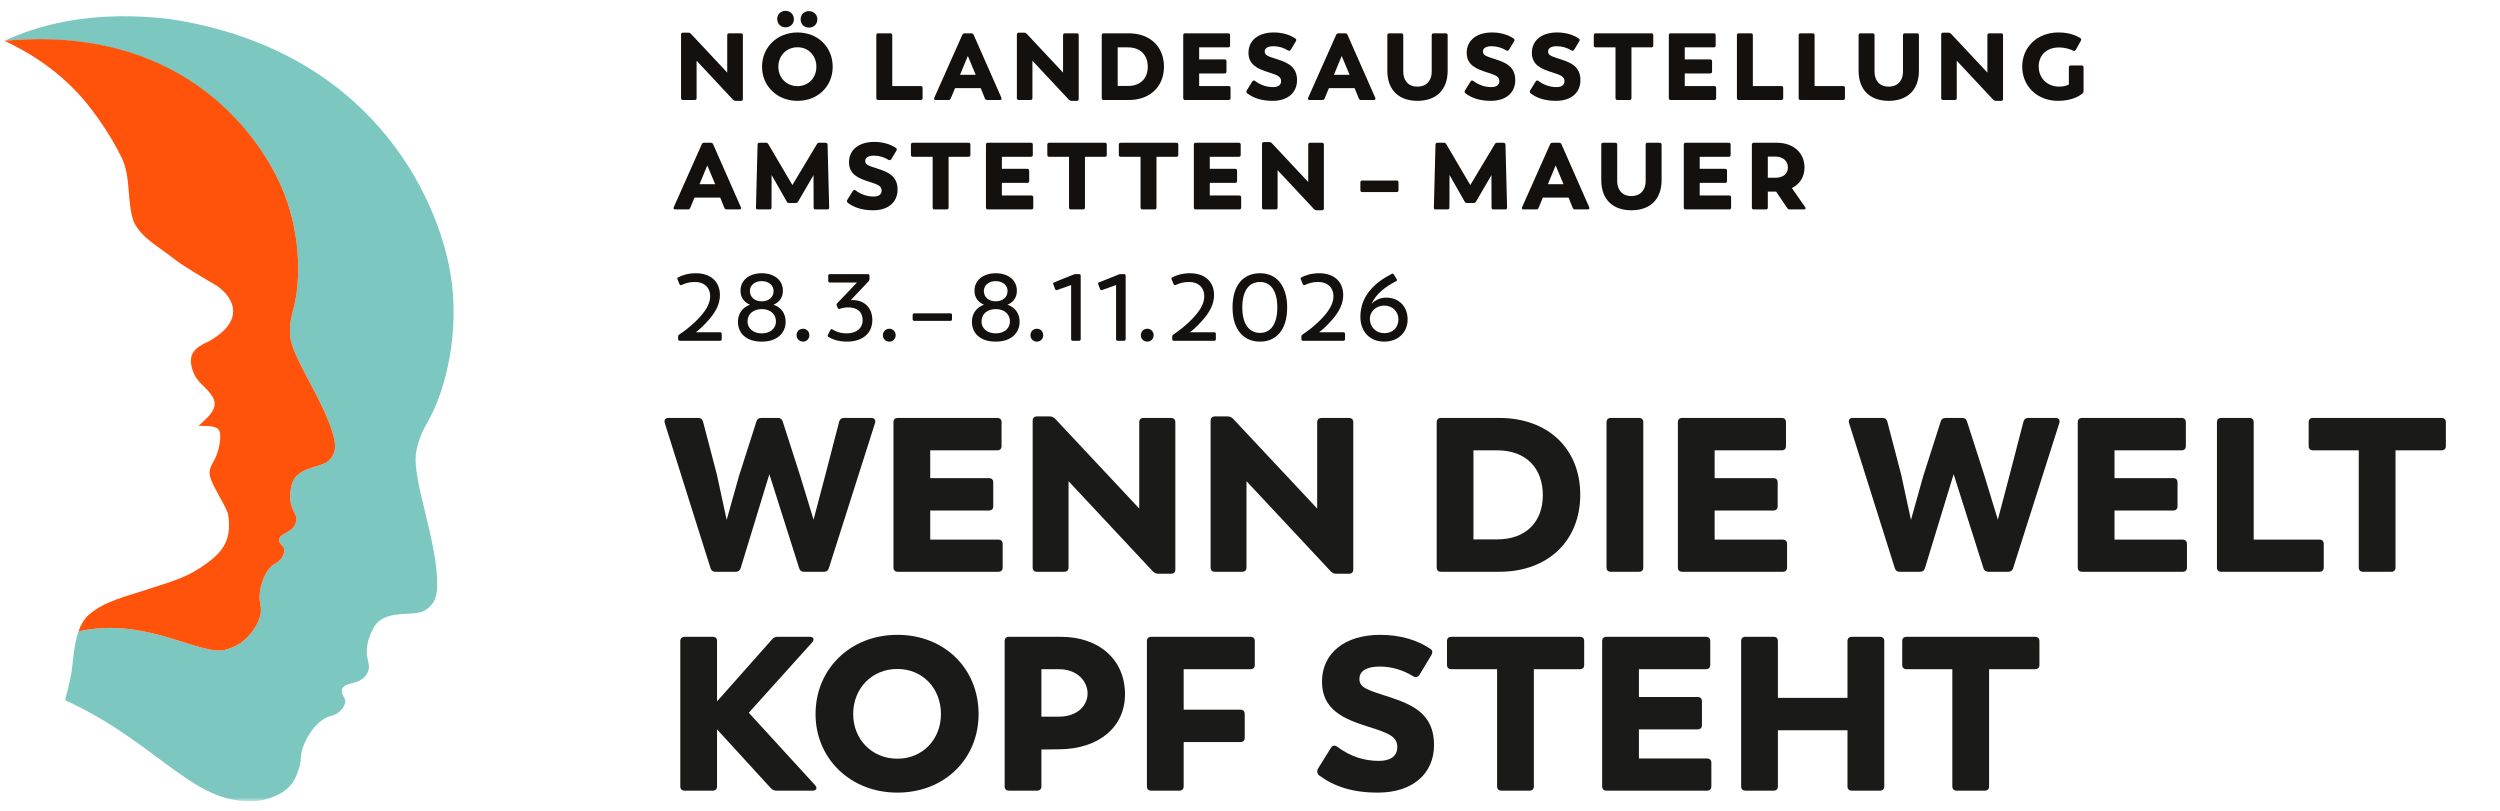
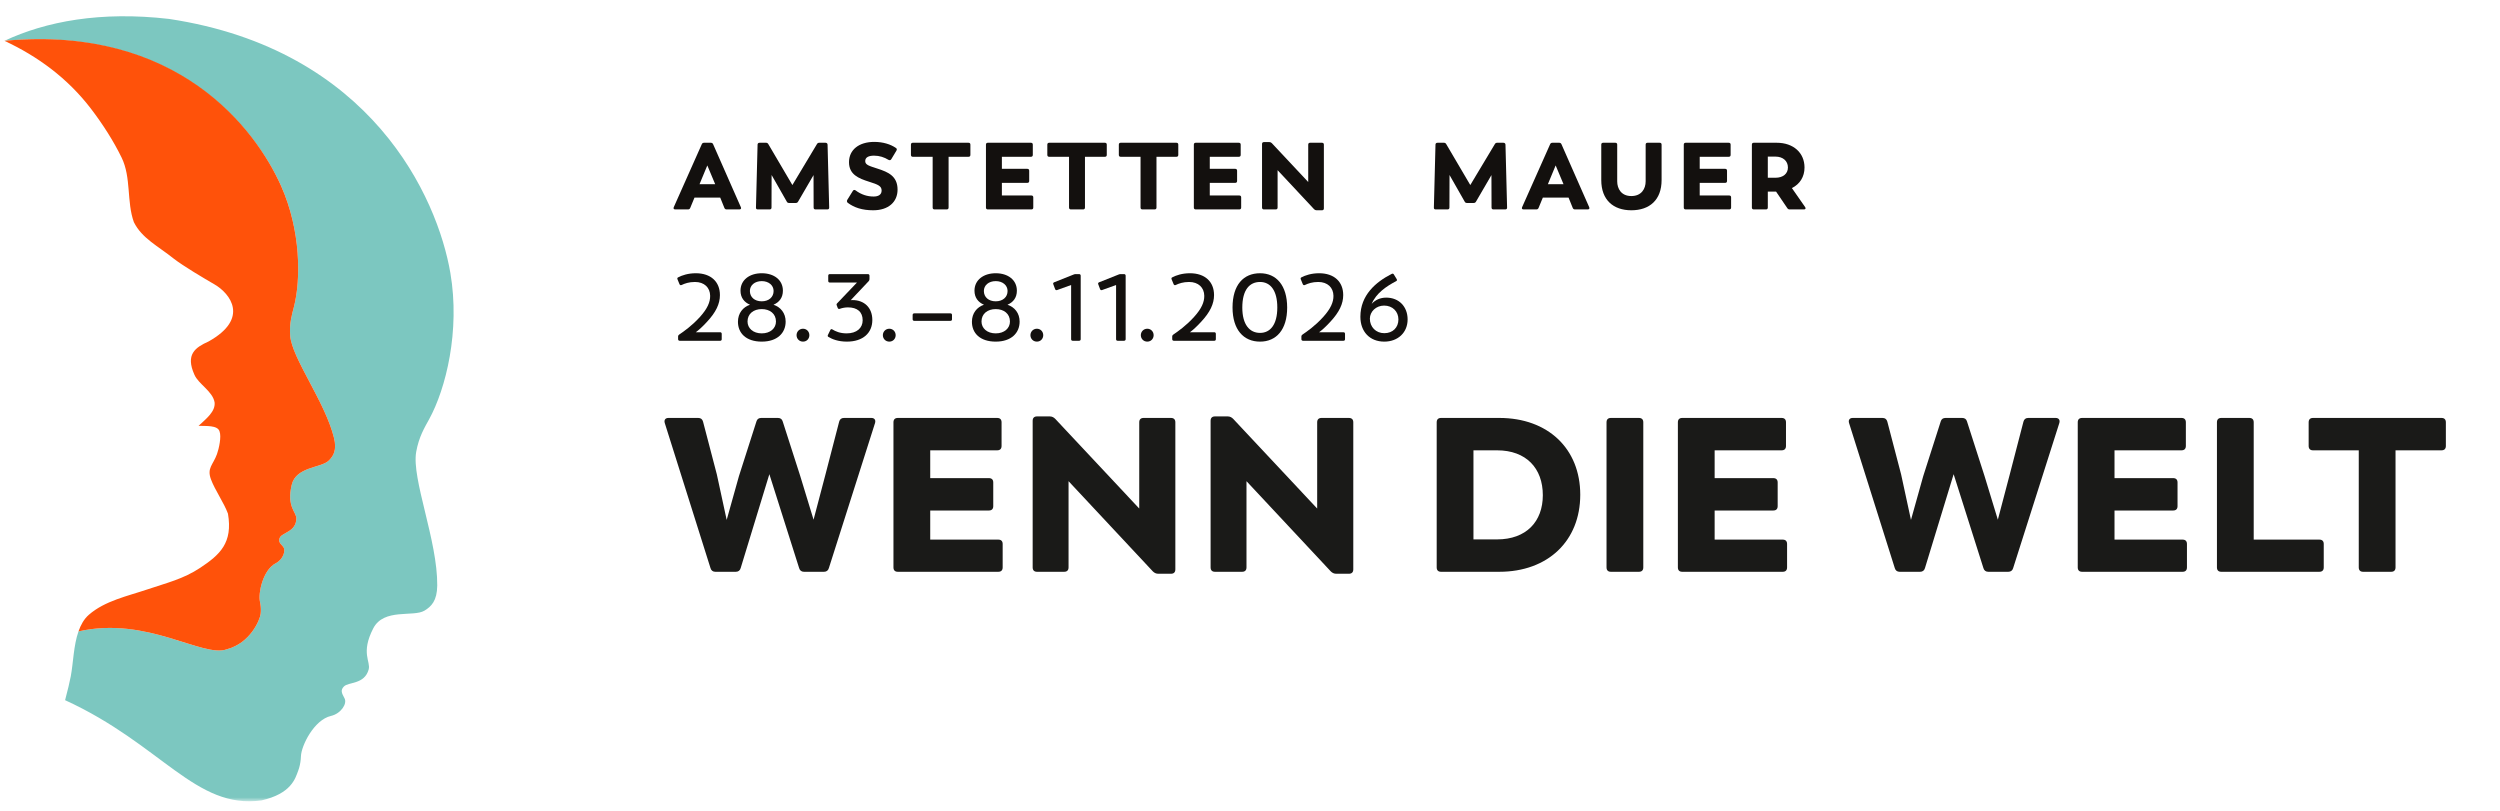
<svg xmlns="http://www.w3.org/2000/svg" width="475" height="154" viewBox="0 0 475 154" fill="none">
  <g clip-path="url(#clip0_9348_4260)">
    <path d="M166.261 80.364L157.487 107.932C157.363 108.39 157.03 108.639 156.572 108.639H152.747C152.29 108.639 151.957 108.39 151.833 107.932L146.178 90.094L140.73 107.932C140.605 108.39 140.273 108.639 139.816 108.639H135.907C135.45 108.639 135.117 108.39 134.992 107.932L126.302 80.364C126.136 79.782 126.427 79.408 127.009 79.408H132.664C133.163 79.408 133.454 79.657 133.579 80.115L136.198 90.135L138.069 98.784L140.398 90.468L143.724 80.073C143.849 79.616 144.181 79.408 144.639 79.408H147.799C148.256 79.408 148.589 79.616 148.714 80.073L152.04 90.426L154.577 98.743L156.864 90.052L159.441 80.115C159.566 79.657 159.857 79.408 160.356 79.408H165.554C166.136 79.408 166.427 79.782 166.261 80.364Z" fill="#1A1A18" />
    <path d="M190.506 103.358V107.807C190.506 108.348 190.215 108.639 189.675 108.639H170.589C170.048 108.639 169.757 108.348 169.757 107.807V80.239C169.757 79.699 170.048 79.408 170.589 79.408H189.467C190.007 79.408 190.298 79.699 190.298 80.239V84.73C190.298 85.271 190.007 85.562 189.467 85.562H176.743V90.842H187.886C188.427 90.842 188.718 91.133 188.718 91.674V96.165C188.718 96.705 188.427 96.996 187.886 96.996H176.743V102.526H189.675C190.215 102.526 190.506 102.817 190.506 103.358Z" fill="#1A1A18" />
    <path d="M223.316 80.239V108.182C223.316 108.722 223.025 109.013 222.484 109.013H220.073C219.657 109.013 219.324 108.847 219.033 108.556L203.025 91.424V107.807C203.025 108.348 202.734 108.639 202.193 108.639H197.037C196.497 108.639 196.206 108.348 196.206 107.807V79.948C196.206 79.408 196.497 79.117 197.037 79.117H199.449C199.865 79.117 200.198 79.283 200.488 79.574L216.455 96.622V80.239C216.455 79.699 216.746 79.408 217.287 79.408H222.484C223.025 79.408 223.316 79.699 223.316 80.239Z" fill="#1A1A18" />
    <path d="M257.124 80.239V108.182C257.124 108.722 256.833 109.013 256.292 109.013H253.881C253.465 109.013 253.132 108.847 252.841 108.556L236.833 91.424V107.807C236.833 108.348 236.542 108.639 236.001 108.639H230.845C230.305 108.639 230.014 108.348 230.014 107.807V79.948C230.014 79.408 230.305 79.117 230.845 79.117H233.257C233.673 79.117 234.005 79.283 234.296 79.574L250.263 96.622V80.239C250.263 79.699 250.554 79.408 251.095 79.408H256.292C256.833 79.408 257.124 79.699 257.124 80.239Z" fill="#1A1A18" />
    <path d="M300.248 94.002C300.248 102.776 294.094 108.639 284.863 108.639H273.803C273.262 108.639 272.971 108.348 272.971 107.807V80.239C272.971 79.699 273.262 79.408 273.803 79.408H284.863C294.094 79.408 300.248 85.229 300.248 94.002ZM293.137 94.085C293.137 88.971 289.977 85.562 284.447 85.562H279.957V102.485H284.447C289.977 102.485 293.137 99.117 293.137 94.085Z" fill="#1A1A18" />
    <path d="M305.24 107.807V80.239C305.24 79.699 305.531 79.408 306.072 79.408H311.394C311.935 79.408 312.226 79.699 312.226 80.239V107.807C312.226 108.348 311.935 108.639 311.394 108.639H306.072C305.531 108.639 305.24 108.348 305.24 107.807Z" fill="#1A1A18" />
    <path d="M339.545 103.358V107.807C339.545 108.348 339.254 108.639 338.714 108.639H319.628C319.087 108.639 318.797 108.348 318.797 107.807V80.239C318.797 79.699 319.087 79.408 319.628 79.408H338.506C339.046 79.408 339.338 79.699 339.338 80.239V84.73C339.338 85.271 339.046 85.562 338.506 85.562H325.782V90.842H336.926C337.466 90.842 337.757 91.133 337.757 91.674V96.165C337.757 96.705 337.466 96.996 336.926 96.996H325.782V102.526H338.714C339.254 102.526 339.545 102.817 339.545 103.358Z" fill="#1A1A18" />
    <path d="M391.275 80.364L382.501 107.932C382.377 108.39 382.044 108.639 381.587 108.639H377.762C377.304 108.639 376.972 108.39 376.847 107.932L371.192 90.094L365.745 107.932C365.62 108.39 365.288 108.639 364.83 108.639H360.921C360.464 108.639 360.131 108.39 360.007 107.932L351.316 80.364C351.15 79.782 351.441 79.408 352.023 79.408H357.678C358.177 79.408 358.468 79.657 358.593 80.115L361.212 90.135L363.084 98.784L365.412 90.468L368.739 80.073C368.863 79.616 369.196 79.408 369.653 79.408H372.813C373.271 79.408 373.603 79.616 373.728 80.073L377.055 90.426L379.591 98.743L381.878 90.052L384.456 80.115C384.58 79.657 384.871 79.408 385.37 79.408H390.568C391.15 79.408 391.441 79.782 391.275 80.364Z" fill="#1A1A18" />
    <path d="M415.521 103.358V107.807C415.521 108.348 415.229 108.639 414.689 108.639H395.603C395.063 108.639 394.772 108.348 394.772 107.807V80.239C394.772 79.699 395.063 79.408 395.603 79.408H414.481C415.021 79.408 415.313 79.699 415.313 80.239V84.73C415.313 85.271 415.021 85.562 414.481 85.562H401.757V90.842H412.901C413.441 90.842 413.732 91.133 413.732 91.674V96.165C413.732 96.705 413.441 96.996 412.901 96.996H401.757V102.526H414.689C415.229 102.526 415.521 102.817 415.521 103.358Z" fill="#1A1A18" />
    <path d="M441.511 103.358V107.807C441.511 108.348 441.22 108.639 440.679 108.639H422.051C421.51 108.639 421.219 108.348 421.219 107.807V80.239C421.219 79.699 421.51 79.408 422.051 79.408H427.373C427.914 79.408 428.205 79.699 428.205 80.239V102.526H440.679C441.22 102.526 441.511 102.817 441.511 103.358Z" fill="#1A1A18" />
    <path d="M464.714 80.239V84.73C464.714 85.271 464.423 85.562 463.882 85.562H455.151V107.807C455.151 108.348 454.86 108.639 454.319 108.639H448.997C448.456 108.639 448.165 108.348 448.165 107.807V85.562H439.475C438.935 85.562 438.644 85.271 438.644 84.73V80.239C438.644 79.699 438.935 79.408 439.475 79.408H463.882C464.423 79.408 464.714 79.699 464.714 80.239Z" fill="#1A1A18" />
    <mask id="mask0_9348_4260" style="mask-type:luminance" maskUnits="userSpaceOnUse" x="0" y="0" width="475" height="153">
-       <path d="M474.632 0.975H0.842V152.244H474.632V0.975Z" fill="white" />
+       <path d="M474.632 0.975H0.842V152.244V0.975Z" fill="white" />
    </mask>
    <g mask="url(#mask0_9348_4260)">
      <path d="M154.411 150.223H147.508C147.092 150.223 146.759 150.057 146.468 149.765L136.24 138.581V149.391C136.24 149.932 135.949 150.223 135.408 150.223H130.086C129.545 150.223 129.254 149.932 129.254 149.391V121.824C129.254 121.283 129.545 120.992 130.086 120.992H135.408C135.949 120.992 136.24 121.283 136.24 121.824V133.258L146.718 121.449C147.009 121.117 147.341 120.992 147.757 120.992H153.87C154.577 120.992 154.785 121.491 154.327 122.032L142.269 135.421L154.868 149.184C155.367 149.724 155.117 150.223 154.411 150.223Z" fill="#1A1A18" />
      <path d="M154.953 135.67C154.953 127.146 161.523 120.618 170.504 120.618C179.402 120.618 185.931 126.98 185.931 135.67C185.931 144.236 179.402 150.597 170.504 150.597C161.523 150.597 154.953 144.069 154.953 135.67ZM178.779 135.67C178.779 130.763 175.286 127.104 170.504 127.104C165.64 127.104 162.105 130.805 162.105 135.67C162.105 140.452 165.64 144.153 170.504 144.153C175.286 144.153 178.779 140.493 178.779 135.67Z" fill="#1A1A18" />
      <path d="M213.752 131.886C213.752 138.165 208.762 142.323 201.236 142.365L197.868 142.406V149.391C197.868 149.932 197.577 150.223 197.036 150.223H191.714C191.173 150.223 190.882 149.932 190.882 149.391V121.824C190.882 121.283 191.173 120.992 191.714 120.992H201.569C208.886 120.992 213.752 125.4 213.752 131.886ZM206.641 131.762C206.641 129.558 204.812 127.146 201.153 127.146H197.868V136.169H201.153C204.895 136.169 206.641 133.882 206.641 131.762Z" fill="#1A1A18" />
      <path d="M238.412 121.824V126.315C238.412 126.855 238.121 127.146 237.58 127.146H224.898V134.839H235.668C236.208 134.839 236.499 135.13 236.499 135.67V140.161C236.499 140.701 236.208 140.992 235.668 140.992H224.898V149.391C224.898 149.932 224.607 150.223 224.067 150.223H218.744C218.204 150.223 217.913 149.932 217.913 149.391V121.824C217.913 121.283 218.204 120.992 218.744 120.992H237.58C238.121 120.992 238.412 121.283 238.412 121.824Z" fill="#1A1A18" />
      <path d="M250.682 147.354C250.266 147.063 250.141 146.522 250.432 146.024L252.886 142.074C253.135 141.658 253.592 141.533 254.05 141.866C256.628 143.778 259.247 144.568 261.992 144.568C263.904 144.568 265.485 143.861 265.485 141.949C265.485 139.994 263.987 139.329 259.996 138.082C255.38 136.626 251.18 134.922 251.18 129.517C251.18 124.069 255.547 120.618 262.241 120.618C266.108 120.618 269.393 121.657 271.763 123.279C272.22 123.57 272.22 124.027 271.971 124.443L269.725 128.186C269.434 128.685 268.936 128.768 268.478 128.477C266.648 127.354 264.528 126.647 262.158 126.647C259.996 126.647 258.291 127.271 258.291 129.017C258.291 130.722 259.996 131.138 263.946 132.427C268.229 133.84 272.47 135.546 272.47 141.533C272.47 146.98 268.437 150.597 261.784 150.597C256.919 150.597 253.426 149.392 250.682 147.354Z" fill="#1A1A18" />
      <path d="M300.996 121.824V126.315C300.996 126.855 300.705 127.146 300.164 127.146H291.433V149.391C291.433 149.932 291.141 150.223 290.601 150.223H285.279C284.738 150.223 284.447 149.932 284.447 149.391V127.146H275.757C275.216 127.146 274.925 126.855 274.925 126.315V121.824C274.925 121.283 275.216 120.992 275.757 120.992H300.164C300.705 120.992 300.996 121.283 300.996 121.824Z" fill="#1A1A18" />
      <path d="M325.157 144.943V149.391C325.157 149.932 324.865 150.223 324.325 150.223H305.24C304.699 150.223 304.408 149.932 304.408 149.391V121.824C304.408 121.283 304.699 120.992 305.24 120.992H324.117C324.658 120.992 324.949 121.283 324.949 121.824V126.315C324.949 126.855 324.658 127.146 324.117 127.146H311.394V132.427H322.537C323.078 132.427 323.369 132.718 323.369 133.258V137.749C323.369 138.29 323.078 138.581 322.537 138.581H311.394V144.111H324.325C324.865 144.111 325.157 144.402 325.157 144.943Z" fill="#1A1A18" />
      <path d="M358.009 121.824V149.391C358.009 149.932 357.717 150.223 357.177 150.223H351.855C351.314 150.223 351.023 149.932 351.023 149.391V138.747H337.8V149.391C337.8 149.932 337.509 150.223 336.969 150.223H331.646C331.106 150.223 330.815 149.932 330.815 149.391V121.824C330.815 121.283 331.106 120.992 331.646 120.992H336.969C337.509 120.992 337.8 121.283 337.8 121.824V132.593H351.023V121.824C351.023 121.283 351.314 120.992 351.855 120.992H357.177C357.717 120.992 358.009 121.283 358.009 121.824Z" fill="#1A1A18" />
      <path d="M387.492 121.824V126.315C387.492 126.855 387.201 127.146 386.66 127.146H377.929V149.391C377.929 149.932 377.637 150.223 377.097 150.223H371.775C371.234 150.223 370.943 149.932 370.943 149.391V127.146H362.253C361.712 127.146 361.421 126.855 361.421 126.315V121.824C361.421 121.283 361.712 120.992 362.253 120.992H386.66C387.201 120.992 387.492 121.283 387.492 121.824Z" fill="#1A1A18" />
      <path d="M141.146 6.691V18.8C141.146 19.034 141.02 19.16 140.786 19.16H139.741C139.56 19.16 139.416 19.089 139.29 18.962L132.353 11.538V18.638C132.353 18.872 132.227 18.998 131.992 18.998H129.758C129.524 18.998 129.398 18.872 129.398 18.638V6.565C129.398 6.331 129.524 6.205 129.758 6.205H130.803C130.983 6.205 131.127 6.277 131.253 6.403L138.173 13.791V6.691C138.173 6.457 138.299 6.331 138.533 6.331H140.786C141.02 6.331 141.146 6.457 141.146 6.691Z" fill="#13100E" />
      <path d="M144.786 12.692C144.786 8.998 147.634 6.169 151.526 6.169C155.382 6.169 158.211 8.926 158.211 12.692C158.211 16.404 155.382 19.161 151.526 19.161C147.634 19.161 144.786 16.332 144.786 12.692ZM147.67 3.628C147.652 2.709 148.372 2.06 149.255 2.06C150.139 2.06 150.823 2.709 150.841 3.628C150.859 4.547 150.139 5.195 149.255 5.195C148.372 5.195 147.688 4.547 147.67 3.628ZM155.112 12.692C155.112 10.566 153.598 8.98 151.526 8.98C149.417 8.98 147.886 10.583 147.886 12.692C147.886 14.764 149.417 16.368 151.526 16.368C153.598 16.368 155.112 14.782 155.112 12.692ZM152.12 3.682C152.102 2.763 152.823 2.114 153.706 2.114C154.589 2.114 155.31 2.763 155.292 3.682C155.31 4.601 154.589 5.25 153.706 5.25C152.823 5.25 152.102 4.601 152.12 3.682Z" fill="#13100E" />
      <path d="M175.294 16.71V18.639C175.294 18.873 175.168 18.999 174.934 18.999H166.861C166.627 18.999 166.501 18.873 166.501 18.639V6.691C166.501 6.457 166.627 6.331 166.861 6.331H169.167C169.402 6.331 169.528 6.457 169.528 6.691V16.35H174.934C175.168 16.35 175.294 16.476 175.294 16.71Z" fill="#13100E" />
      <path d="M189.98 18.999H187.547C187.349 18.999 187.205 18.891 187.133 18.71L186.34 16.746H181.457L180.646 18.71C180.574 18.891 180.43 18.999 180.231 18.999H177.799C177.529 18.999 177.403 18.837 177.511 18.584L182.845 6.601C182.917 6.421 183.079 6.331 183.277 6.331H184.557C184.755 6.331 184.917 6.421 184.989 6.601L190.268 18.584C190.377 18.837 190.25 18.999 189.98 18.999ZM182.412 14.206H185.385L183.89 10.637L182.412 14.206Z" fill="#13100E" />
      <path d="M204.955 6.691V18.8C204.955 19.034 204.829 19.16 204.594 19.16H203.549C203.369 19.16 203.225 19.089 203.099 18.962L196.161 11.538V18.638C196.161 18.872 196.035 18.998 195.801 18.998H193.567C193.332 18.998 193.206 18.872 193.206 18.638V6.565C193.206 6.331 193.332 6.205 193.567 6.205H194.612C194.792 6.205 194.936 6.277 195.062 6.403L201.981 13.791V6.691C201.981 6.457 202.107 6.331 202.342 6.331H204.594C204.829 6.331 204.955 6.457 204.955 6.691Z" fill="#13100E" />
      <path d="M221.155 12.656C221.155 16.458 218.488 18.999 214.488 18.999H209.694C209.46 18.999 209.334 18.873 209.334 18.639V6.691C209.334 6.457 209.46 6.331 209.694 6.331H214.488C218.488 6.331 221.155 8.854 221.155 12.656ZM218.074 12.692C218.074 10.476 216.704 8.998 214.307 8.998H212.361V16.332H214.307C216.704 16.332 218.074 14.872 218.074 12.692Z" fill="#13100E" />
      <path d="M233.805 16.71V18.639C233.805 18.873 233.679 18.999 233.445 18.999H225.174C224.939 18.999 224.813 18.873 224.813 18.639V6.691C224.813 6.457 224.939 6.331 225.174 6.331H233.354C233.589 6.331 233.715 6.457 233.715 6.691V8.638C233.715 8.872 233.589 8.998 233.354 8.998H227.84V11.286H232.67C232.904 11.286 233.03 11.412 233.03 11.647V13.593C233.03 13.827 232.904 13.953 232.67 13.953H227.84V16.35H233.445C233.679 16.35 233.805 16.476 233.805 16.71Z" fill="#13100E" />
      <path d="M236.995 17.755C236.815 17.629 236.76 17.395 236.886 17.178L237.95 15.467C238.058 15.287 238.256 15.232 238.454 15.377C239.571 16.206 240.707 16.548 241.896 16.548C242.725 16.548 243.409 16.241 243.409 15.413C243.409 14.566 242.761 14.277 241.031 13.737C239.031 13.106 237.211 12.367 237.211 10.025C237.211 7.664 239.103 6.168 242.004 6.168C243.68 6.168 245.103 6.619 246.13 7.322C246.329 7.448 246.329 7.646 246.221 7.826L245.248 9.448C245.121 9.664 244.905 9.7 244.707 9.574C243.914 9.088 242.995 8.781 241.968 8.781C241.031 8.781 240.292 9.052 240.292 9.808C240.292 10.547 241.031 10.727 242.743 11.286C244.599 11.899 246.437 12.637 246.437 15.232C246.437 17.593 244.689 19.16 241.806 19.16C239.697 19.16 238.184 18.638 236.995 17.755Z" fill="#13100E" />
      <path d="M261.015 18.999H258.583C258.385 18.999 258.24 18.891 258.169 18.71L257.376 16.746H252.492L251.681 18.71C251.609 18.891 251.465 18.999 251.267 18.999H248.834C248.564 18.999 248.438 18.837 248.546 18.584L253.88 6.601C253.952 6.421 254.114 6.331 254.312 6.331H255.592C255.79 6.331 255.952 6.421 256.024 6.601L261.304 18.584C261.412 18.837 261.286 18.999 261.015 18.999ZM253.447 14.206H256.42L254.925 10.637L253.447 14.206Z" fill="#13100E" />
      <path d="M263.592 13.431V6.691C263.592 6.457 263.718 6.331 263.952 6.331H266.259C266.494 6.331 266.62 6.457 266.62 6.691V13.665C266.62 15.07 267.395 16.458 269.305 16.458C271.233 16.458 272.025 15.07 272.025 13.665V6.691C272.025 6.457 272.151 6.331 272.386 6.331H274.692C274.927 6.331 275.053 6.457 275.053 6.691V13.431C275.053 17.197 272.764 19.161 269.305 19.161C265.88 19.161 263.592 17.197 263.592 13.431Z" fill="#13100E" />
      <path d="M278.459 17.755C278.279 17.629 278.224 17.395 278.351 17.178L279.414 15.467C279.522 15.287 279.721 15.232 279.918 15.377C281.035 16.206 282.171 16.548 283.36 16.548C284.189 16.548 284.874 16.241 284.874 15.413C284.874 14.566 284.225 14.277 282.495 13.737C280.495 13.106 278.675 12.367 278.675 10.025C278.675 7.664 280.567 6.168 283.468 6.168C285.144 6.168 286.568 6.619 287.595 7.322C287.793 7.448 287.793 7.646 287.685 7.826L286.712 9.448C286.586 9.664 286.37 9.7 286.171 9.574C285.379 9.088 284.46 8.781 283.433 8.781C282.495 8.781 281.757 9.052 281.757 9.808C281.757 10.547 282.495 10.727 284.207 11.286C286.063 11.899 287.901 12.637 287.901 15.232C287.901 17.593 286.153 19.16 283.27 19.16C281.162 19.16 279.648 18.638 278.459 17.755Z" fill="#13100E" />
      <path d="M290.839 17.755C290.659 17.629 290.604 17.395 290.73 17.178L291.794 15.467C291.902 15.287 292.1 15.232 292.298 15.377C293.415 16.206 294.551 16.548 295.74 16.548C296.569 16.548 297.253 16.241 297.253 15.413C297.253 14.566 296.605 14.277 294.875 13.737C292.875 13.106 291.055 12.367 291.055 10.025C291.055 7.664 292.947 6.168 295.848 6.168C297.524 6.168 298.947 6.619 299.974 7.322C300.173 7.448 300.173 7.646 300.065 7.826L299.091 9.448C298.965 9.664 298.749 9.7 298.551 9.574C297.758 9.088 296.839 8.781 295.812 8.781C294.875 8.781 294.136 9.052 294.136 9.808C294.136 10.547 294.875 10.727 296.587 11.286C298.443 11.899 300.281 12.637 300.281 15.232C300.281 17.593 298.533 19.16 295.65 19.16C293.541 19.16 292.028 18.638 290.839 17.755Z" fill="#13100E" />
      <path d="M314.12 6.691V8.638C314.12 8.872 313.994 8.998 313.76 8.998H309.976V18.639C309.976 18.873 309.85 18.999 309.616 18.999H307.309C307.074 18.999 306.948 18.873 306.948 18.639V8.998H303.182C302.948 8.998 302.822 8.872 302.822 8.638V6.691C302.822 6.457 302.948 6.331 303.182 6.331H313.76C313.994 6.331 314.12 6.457 314.12 6.691Z" fill="#13100E" />
      <path d="M326.067 16.71V18.639C326.067 18.873 325.941 18.999 325.707 18.999H317.436C317.202 18.999 317.076 18.873 317.076 18.639V6.691C317.076 6.457 317.202 6.331 317.436 6.331H325.617C325.851 6.331 325.978 6.457 325.978 6.691V8.638C325.978 8.872 325.851 8.998 325.617 8.998H320.103V11.286H324.932C325.166 11.286 325.293 11.412 325.293 11.647V13.593C325.293 13.827 325.166 13.953 324.932 13.953H320.103V16.35H325.707C325.941 16.35 326.067 16.476 326.067 16.71Z" fill="#13100E" />
      <path d="M338.807 16.71V18.639C338.807 18.873 338.681 18.999 338.447 18.999H330.374C330.14 18.999 330.014 18.873 330.014 18.639V6.691C330.014 6.457 330.14 6.331 330.374 6.331H332.68C332.914 6.331 333.041 6.457 333.041 6.691V16.35H338.447C338.681 16.35 338.807 16.476 338.807 16.71Z" fill="#13100E" />
      <path d="M350.538 16.71V18.639C350.538 18.873 350.412 18.999 350.177 18.999H342.105C341.871 18.999 341.745 18.873 341.745 18.639V6.691C341.745 6.457 341.871 6.331 342.105 6.331H344.411C344.645 6.331 344.772 6.457 344.772 6.691V16.35H350.177C350.412 16.35 350.538 16.476 350.538 16.71Z" fill="#13100E" />
      <path d="M353.133 13.431V6.691C353.133 6.457 353.259 6.331 353.494 6.331H355.8C356.035 6.331 356.161 6.457 356.161 6.691V13.665C356.161 15.07 356.936 16.458 358.846 16.458C360.774 16.458 361.566 15.07 361.566 13.665V6.691C361.566 6.457 361.693 6.331 361.927 6.331H364.234C364.468 6.331 364.594 6.457 364.594 6.691V13.431C364.594 17.197 362.306 19.161 358.846 19.161C355.422 19.161 353.133 17.197 353.133 13.431Z" fill="#13100E" />
      <path d="M380.577 6.691V18.8C380.577 19.034 380.451 19.16 380.217 19.16H379.171C378.992 19.16 378.847 19.089 378.721 18.962L371.784 11.538V18.638C371.784 18.872 371.658 18.998 371.423 18.998H369.189C368.955 18.998 368.828 18.872 368.828 18.638V6.565C368.828 6.331 368.955 6.205 369.189 6.205H370.234C370.414 6.205 370.558 6.277 370.684 6.403L377.604 13.791V6.691C377.604 6.457 377.73 6.331 377.965 6.331H380.217C380.451 6.331 380.577 6.457 380.577 6.691Z" fill="#13100E" />
      <path d="M395.876 12.8V17.305C395.876 17.503 395.822 17.647 395.678 17.755C395.119 18.224 393.66 19.16 391.029 19.16C386.993 19.16 384.218 16.296 384.218 12.656C384.218 9.034 386.993 6.168 391.101 6.168C393.317 6.168 394.614 6.835 395.245 7.232C395.444 7.358 395.48 7.52 395.371 7.718L394.398 9.484C394.29 9.682 394.11 9.718 393.912 9.628C393.407 9.394 392.488 9.016 391.191 9.016C388.921 9.016 387.353 10.421 387.353 12.656C387.353 14.908 389.065 16.458 391.209 16.458C391.93 16.458 392.56 16.332 393.083 16.061V12.8C393.083 12.565 393.209 12.439 393.444 12.439H395.515C395.75 12.439 395.876 12.565 395.876 12.8Z" fill="#13100E" />
    </g>
    <path d="M140.479 39.791H138.047C137.849 39.791 137.705 39.683 137.632 39.502L136.84 37.538H131.956L131.145 39.502C131.074 39.683 130.929 39.791 130.731 39.791H128.298C128.028 39.791 127.902 39.629 128.01 39.376L133.344 27.393C133.416 27.213 133.578 27.123 133.776 27.123H135.055C135.254 27.123 135.416 27.213 135.488 27.393L140.768 39.376C140.876 39.629 140.75 39.791 140.479 39.791ZM132.911 34.998H135.885L134.389 31.43L132.911 34.998Z" fill="#13100E" />
    <path d="M157.544 39.43C157.544 39.719 157.4 39.791 157.166 39.791H154.949C154.715 39.791 154.589 39.665 154.589 39.43L154.571 33.268L151.634 38.313C151.544 38.475 151.4 38.565 151.201 38.565H149.922C149.724 38.565 149.58 38.493 149.49 38.313L146.606 33.25L146.588 39.43C146.588 39.665 146.462 39.791 146.228 39.791H143.993C143.724 39.791 143.633 39.683 143.633 39.43L143.94 27.483C143.94 27.267 144.066 27.123 144.336 27.123H145.543C145.742 27.123 145.886 27.213 145.976 27.375L150.553 35.16L155.22 27.375C155.31 27.213 155.454 27.123 155.653 27.123H156.841C157.076 27.123 157.238 27.267 157.238 27.501L157.544 39.43Z" fill="#13100E" />
    <path d="M161.095 38.547C160.914 38.421 160.86 38.187 160.986 37.971L162.049 36.259C162.157 36.079 162.356 36.025 162.554 36.169C163.671 36.998 164.807 37.34 165.996 37.34C166.825 37.34 167.509 37.034 167.509 36.205C167.509 35.358 166.861 35.07 165.131 34.529C163.131 33.899 161.311 33.16 161.311 30.817C161.311 28.457 163.203 26.961 166.104 26.961C167.779 26.961 169.203 27.411 170.23 28.114C170.429 28.24 170.429 28.439 170.321 28.619L169.347 30.241C169.221 30.457 169.005 30.493 168.806 30.367C168.014 29.88 167.095 29.574 166.068 29.574C165.131 29.574 164.392 29.844 164.392 30.601C164.392 31.34 165.131 31.52 166.843 32.078C168.698 32.691 170.537 33.43 170.537 36.025C170.537 38.385 168.788 39.953 165.906 39.953C163.797 39.953 162.284 39.431 161.095 38.547Z" fill="#13100E" />
    <path d="M184.376 27.483V29.43C184.376 29.664 184.249 29.79 184.015 29.79H180.232V39.43C180.232 39.665 180.105 39.791 179.871 39.791H177.565C177.33 39.791 177.204 39.665 177.204 39.43V29.79H173.438C173.204 29.79 173.078 29.664 173.078 29.43V27.483C173.078 27.249 173.204 27.123 173.438 27.123H184.015C184.249 27.123 184.376 27.249 184.376 27.483Z" fill="#13100E" />
    <path d="M196.323 37.502V39.43C196.323 39.665 196.197 39.791 195.963 39.791H187.692C187.458 39.791 187.331 39.665 187.331 39.43V27.483C187.331 27.249 187.458 27.123 187.692 27.123H195.872C196.107 27.123 196.233 27.249 196.233 27.483V29.43C196.233 29.664 196.107 29.79 195.872 29.79H190.358V32.078H195.188C195.422 32.078 195.548 32.204 195.548 32.439V34.385C195.548 34.619 195.422 34.745 195.188 34.745H190.358V37.142H195.963C196.197 37.142 196.323 37.268 196.323 37.502Z" fill="#13100E" />
    <path d="M210.288 27.483V29.43C210.288 29.664 210.162 29.79 209.928 29.79H206.144V39.43C206.144 39.665 206.018 39.791 205.784 39.791H203.477C203.243 39.791 203.116 39.665 203.116 39.43V29.79H199.351C199.117 29.79 198.991 29.664 198.991 29.43V27.483C198.991 27.249 199.117 27.123 199.351 27.123H209.928C210.162 27.123 210.288 27.249 210.288 27.483Z" fill="#13100E" />
    <path d="M223.875 27.483V29.43C223.875 29.664 223.749 29.79 223.515 29.79H219.731V39.43C219.731 39.665 219.605 39.791 219.371 39.791H217.065C216.83 39.791 216.704 39.665 216.704 39.43V29.79H212.938C212.704 29.79 212.578 29.664 212.578 29.43V27.483C212.578 27.249 212.704 27.123 212.938 27.123H223.515C223.749 27.123 223.875 27.249 223.875 27.483Z" fill="#13100E" />
    <path d="M235.823 37.502V39.43C235.823 39.665 235.697 39.791 235.463 39.791H227.192C226.957 39.791 226.831 39.665 226.831 39.43V27.483C226.831 27.249 226.957 27.123 227.192 27.123H235.372C235.607 27.123 235.733 27.249 235.733 27.483V29.43C235.733 29.664 235.607 29.79 235.372 29.79H229.858V32.078H234.688C234.922 32.078 235.048 32.204 235.048 32.439V34.385C235.048 34.619 234.922 34.745 234.688 34.745H229.858V37.142H235.463C235.697 37.142 235.823 37.268 235.823 37.502Z" fill="#13100E" />
    <path d="M251.536 27.483V39.593C251.536 39.827 251.41 39.953 251.175 39.953H250.13C249.95 39.953 249.806 39.881 249.68 39.755L242.743 32.331V39.431C242.743 39.665 242.616 39.791 242.382 39.791H240.148C239.913 39.791 239.787 39.665 239.787 39.431V27.357C239.787 27.123 239.913 26.997 240.148 26.997H241.193C241.373 26.997 241.517 27.069 241.643 27.195L248.562 34.583V27.483C248.562 27.249 248.689 27.123 248.923 27.123H251.175C251.41 27.123 251.536 27.249 251.536 27.483Z" fill="#13100E" />
-     <path d="M258.471 36.133V34.655C258.471 34.421 258.598 34.295 258.832 34.295H265.355C265.589 34.295 265.715 34.421 265.715 34.655V36.133C265.715 36.367 265.589 36.493 265.355 36.493H258.832C258.598 36.493 258.471 36.367 258.471 36.133Z" fill="#13100E" />
    <path d="M286.347 39.43C286.347 39.719 286.203 39.791 285.969 39.791H283.753C283.519 39.791 283.393 39.665 283.393 39.43L283.374 33.268L280.437 38.313C280.347 38.475 280.203 38.565 280.005 38.565H278.725C278.527 38.565 278.383 38.493 278.293 38.313L275.41 33.25L275.392 39.43C275.392 39.665 275.265 39.791 275.031 39.791H272.797C272.526 39.791 272.436 39.683 272.436 39.43L272.743 27.483C272.743 27.267 272.869 27.123 273.139 27.123H274.346C274.545 27.123 274.689 27.213 274.779 27.375L279.356 35.16L284.023 27.375C284.113 27.213 284.257 27.123 284.455 27.123H285.645C285.879 27.123 286.041 27.267 286.041 27.501L286.347 39.43Z" fill="#13100E" />
    <path d="M301.664 39.791H299.231C299.033 39.791 298.889 39.683 298.817 39.502L298.024 37.538H293.141L292.33 39.502C292.258 39.683 292.114 39.791 291.915 39.791H289.483C289.213 39.791 289.087 39.629 289.195 39.376L294.528 27.393C294.601 27.213 294.763 27.123 294.961 27.123H296.241C296.438 27.123 296.601 27.213 296.673 27.393L301.952 39.376C302.06 39.629 301.934 39.791 301.664 39.791ZM294.096 34.998H297.069L295.574 31.43L294.096 34.998Z" fill="#13100E" />
    <path d="M304.241 34.223V27.483C304.241 27.249 304.367 27.123 304.602 27.123H306.908C307.143 27.123 307.269 27.249 307.269 27.483V34.457C307.269 35.862 308.044 37.25 309.954 37.25C311.882 37.25 312.674 35.862 312.674 34.457V27.483C312.674 27.249 312.801 27.123 313.035 27.123H315.342C315.576 27.123 315.702 27.249 315.702 27.483V34.223C315.702 37.989 313.414 39.953 309.954 39.953C306.53 39.953 304.241 37.989 304.241 34.223Z" fill="#13100E" />
    <path d="M328.91 37.502V39.43C328.91 39.665 328.784 39.791 328.55 39.791H320.279C320.045 39.791 319.918 39.665 319.918 39.43V27.483C319.918 27.249 320.045 27.123 320.279 27.123H328.459C328.694 27.123 328.82 27.249 328.82 27.483V29.43C328.82 29.664 328.694 29.79 328.459 29.79H322.945V32.078H327.775C328.009 32.078 328.135 32.204 328.135 32.439V34.385C328.135 34.619 328.009 34.745 327.775 34.745H322.945V37.142H328.55C328.784 37.142 328.91 37.268 328.91 37.502Z" fill="#13100E" />
    <path d="M342.75 39.791H340.029C339.848 39.791 339.705 39.719 339.596 39.557L337.452 36.403H335.884V39.43C335.884 39.665 335.758 39.791 335.524 39.791H333.217C332.983 39.791 332.857 39.665 332.857 39.43V27.483C332.857 27.249 332.983 27.123 333.217 27.123H337.578C340.767 27.123 342.858 29.051 342.858 31.826C342.858 33.592 341.975 34.98 340.461 35.736L342.984 39.358C343.146 39.611 343.038 39.791 342.75 39.791ZM335.884 33.772H337.344C338.767 33.772 339.705 33.015 339.705 31.826C339.705 30.601 338.785 29.754 337.326 29.754H335.884V33.772Z" fill="#13100E" />
    <path d="M128.839 64.44V63.936C128.839 63.773 128.911 63.665 129.037 63.575C129.92 62.981 131.506 61.863 132.984 60.224C134.407 58.656 134.947 57.395 134.929 56.205C134.912 54.638 133.812 53.574 132.046 53.574C130.911 53.574 130.1 53.863 129.506 54.151C129.343 54.223 129.199 54.187 129.109 54.007L128.731 53.088C128.658 52.925 128.677 52.764 128.857 52.691C129.578 52.313 130.731 51.916 132.209 51.916C135.055 51.916 136.785 53.52 136.785 56.061C136.785 57.719 136.047 59.305 134.317 61.161C133.434 62.116 132.821 62.656 132.209 63.125H136.84C137.02 63.125 137.128 63.251 137.128 63.431V64.44C137.128 64.638 137.02 64.746 136.84 64.746H129.145C128.965 64.746 128.839 64.638 128.839 64.44Z" fill="#13100E" />
    <path d="M140.21 61.142C140.21 59.503 141.164 58.35 142.498 57.899C141.398 57.431 140.696 56.548 140.696 55.232C140.696 53.196 142.408 51.916 144.732 51.916C147.075 51.916 148.751 53.196 148.751 55.232C148.751 56.548 148.066 57.431 146.967 57.899C148.318 58.35 149.273 59.485 149.273 61.107C149.273 63.251 147.705 64.909 144.732 64.909C141.741 64.909 140.21 63.287 140.21 61.142ZM147.435 61.089C147.435 59.611 146.282 58.728 144.732 58.728C143.183 58.728 142.03 59.611 142.03 61.089C142.03 62.368 143.092 63.341 144.732 63.341C146.372 63.341 147.435 62.368 147.435 61.089ZM146.985 55.286C146.985 54.205 146.048 53.412 144.732 53.412C143.399 53.412 142.48 54.205 142.48 55.286C142.48 56.475 143.399 57.25 144.732 57.25C146.048 57.25 146.985 56.475 146.985 55.286Z" fill="#13100E" />
    <path d="M151.346 63.683C151.346 63.017 151.869 62.458 152.571 62.458C153.274 62.458 153.779 63.017 153.779 63.683C153.779 64.368 153.274 64.908 152.571 64.908C151.869 64.908 151.346 64.368 151.346 63.683Z" fill="#13100E" />
    <path d="M165.743 60.8C165.743 63.251 163.977 64.908 160.914 64.908C159.256 64.908 158.103 64.44 157.418 64.025C157.257 63.935 157.22 63.809 157.31 63.629L157.761 62.71C157.851 62.512 157.995 62.494 158.175 62.602C158.716 62.944 159.581 63.341 160.861 63.341C162.771 63.341 163.906 62.332 163.906 60.854C163.906 59.269 162.897 58.403 161.113 58.403C160.608 58.403 160.068 58.494 159.563 58.674C159.383 58.746 159.256 58.692 159.167 58.511L158.986 58.025C158.914 57.881 158.932 57.755 159.059 57.629L162.824 53.682H157.671C157.473 53.682 157.365 53.574 157.365 53.376V52.385C157.365 52.187 157.473 52.079 157.671 52.079H164.897C165.077 52.079 165.203 52.187 165.203 52.385V53.034C165.203 53.178 165.149 53.304 165.059 53.412L161.635 57.034C161.743 57.034 161.87 57.016 161.978 57.016C164.193 57.016 165.743 58.439 165.743 60.8Z" fill="#13100E" />
    <path d="M167.744 63.683C167.744 63.017 168.266 62.458 168.969 62.458C169.672 62.458 170.176 63.017 170.176 63.683C170.176 64.368 169.672 64.908 168.969 64.908C168.266 64.908 167.744 64.368 167.744 63.683Z" fill="#13100E" />
    <path d="M173.402 60.674V59.845C173.402 59.647 173.528 59.539 173.708 59.539H180.574C180.772 59.539 180.88 59.647 180.88 59.845V60.674C180.88 60.854 180.772 60.962 180.574 60.962H173.708C173.528 60.962 173.402 60.854 173.402 60.674Z" fill="#13100E" />
    <path d="M184.665 61.142C184.665 59.503 185.62 58.35 186.953 57.899C185.854 57.431 185.151 56.548 185.151 55.232C185.151 53.196 186.863 51.916 189.188 51.916C191.53 51.916 193.206 53.196 193.206 55.232C193.206 56.548 192.521 57.431 191.422 57.899C192.774 58.35 193.728 59.485 193.728 61.107C193.728 63.251 192.16 64.909 189.188 64.909C186.196 64.909 184.665 63.287 184.665 61.142ZM191.891 61.089C191.891 59.611 190.737 58.728 189.188 58.728C187.638 58.728 186.485 59.611 186.485 61.089C186.485 62.368 187.547 63.341 189.188 63.341C190.827 63.341 191.891 62.368 191.891 61.089ZM191.44 55.286C191.44 54.205 190.503 53.412 189.188 53.412C187.854 53.412 186.935 54.205 186.935 55.286C186.935 56.475 187.854 57.25 189.188 57.25C190.503 57.25 191.44 56.475 191.44 55.286Z" fill="#13100E" />
    <path d="M195.782 63.683C195.782 63.017 196.305 62.458 197.008 62.458C197.711 62.458 198.215 63.017 198.215 63.683C198.215 64.368 197.711 64.908 197.008 64.908C196.305 64.908 195.782 64.368 195.782 63.683Z" fill="#13100E" />
    <path d="M205.333 52.385V64.44C205.333 64.638 205.207 64.746 205.026 64.746H203.819C203.621 64.746 203.513 64.638 203.513 64.44V54.151L200.864 55.106C200.666 55.178 200.54 55.106 200.468 54.925L200.126 54.007C200.053 53.826 200.126 53.7 200.305 53.628L204.017 52.151C204.144 52.096 204.252 52.079 204.396 52.079H205.026C205.207 52.079 205.333 52.187 205.333 52.385Z" fill="#13100E" />
    <path d="M213.874 52.385V64.44C213.874 64.638 213.748 64.746 213.567 64.746H212.36C212.162 64.746 212.054 64.638 212.054 64.44V54.151L209.405 55.106C209.207 55.178 209.081 55.106 209.009 54.925L208.667 54.007C208.594 53.826 208.667 53.7 208.846 53.628L212.558 52.151C212.685 52.096 212.793 52.079 212.937 52.079H213.567C213.748 52.079 213.874 52.187 213.874 52.385Z" fill="#13100E" />
    <path d="M216.757 63.683C216.757 63.017 217.28 62.458 217.983 62.458C218.685 62.458 219.19 63.017 219.19 63.683C219.19 64.368 218.685 64.908 217.983 64.908C217.28 64.908 216.757 64.368 216.757 63.683Z" fill="#13100E" />
    <path d="M222.722 64.44V63.936C222.722 63.773 222.794 63.665 222.92 63.575C223.803 62.981 225.388 61.863 226.866 60.224C228.29 58.656 228.831 57.395 228.812 56.205C228.794 54.638 227.695 53.574 225.929 53.574C224.794 53.574 223.983 53.863 223.388 54.151C223.226 54.223 223.082 54.187 222.992 54.007L222.613 53.088C222.542 52.925 222.56 52.764 222.74 52.691C223.46 52.313 224.613 51.916 226.091 51.916C228.939 51.916 230.668 53.52 230.668 56.061C230.668 57.719 229.929 59.305 228.199 61.161C227.316 62.116 226.704 62.656 226.091 63.125H230.722C230.902 63.125 231.011 63.251 231.011 63.431V64.44C231.011 64.638 230.902 64.746 230.722 64.746H223.028C222.848 64.746 222.722 64.638 222.722 64.44Z" fill="#13100E" />
    <path d="M234.182 58.422C234.182 54.115 236.273 51.916 239.408 51.916C242.507 51.916 244.561 54.223 244.561 58.44C244.561 62.638 242.507 64.909 239.408 64.909C236.273 64.909 234.182 62.638 234.182 58.422ZM242.688 58.422C242.688 55.178 241.372 53.574 239.408 53.574C237.426 53.574 236.038 55.052 236.038 58.44C236.038 61.683 237.426 63.251 239.408 63.251C241.354 63.251 242.688 61.683 242.688 58.422Z" fill="#13100E" />
    <path d="M247.265 64.44V63.936C247.265 63.773 247.337 63.665 247.463 63.575C248.346 62.981 249.932 61.863 251.41 60.224C252.833 58.656 253.374 57.395 253.356 56.205C253.338 54.638 252.238 53.574 250.472 53.574C249.337 53.574 248.526 53.863 247.932 54.151C247.769 54.223 247.625 54.187 247.535 54.007L247.157 53.088C247.085 52.925 247.103 52.764 247.283 52.691C248.004 52.313 249.157 51.916 250.635 51.916C253.482 51.916 255.211 53.52 255.211 56.061C255.211 57.719 254.473 59.305 252.743 61.161C251.86 62.116 251.247 62.656 250.635 63.125H255.266C255.446 63.125 255.554 63.251 255.554 63.431V64.44C255.554 64.638 255.446 64.746 255.266 64.746H247.571C247.391 64.746 247.265 64.638 247.265 64.44Z" fill="#13100E" />
    <path d="M267.447 60.692C267.447 63.179 265.609 64.909 263.014 64.909C260.239 64.909 258.473 62.999 258.473 60.188C258.473 56.097 261.374 53.593 264.42 52.043C264.6 51.953 264.744 51.989 264.834 52.151L265.375 53.034C265.465 53.214 265.429 53.358 265.248 53.431C263.393 54.403 261.465 55.719 260.617 57.737C261.284 56.998 262.24 56.548 263.375 56.548C265.825 56.548 267.447 58.278 267.447 60.692ZM265.699 60.692C265.699 59.197 264.6 58.061 262.978 58.061C261.447 58.061 260.275 59.215 260.275 60.548C260.275 62.116 261.41 63.305 263.014 63.305C264.636 63.305 265.699 62.224 265.699 60.692Z" fill="#13100E" />
    <mask id="mask1_9348_4260" style="mask-type:luminance" maskUnits="userSpaceOnUse" x="0" y="1" width="475" height="152">
      <path d="M474.158 1.025H0.368V152.293H474.158V1.025Z" fill="white" />
    </mask>
    <g mask="url(#mask1_9348_4260)">
      <path d="M79.079 85.844C79.593 82.979 80.682 81.216 81.531 79.667C84.71 73.885 87.452 62.882 85.571 51.874C83.116 37.5 70.552 9.393 32.12 3.596C19.103 2.091 8.699 4.071 0.843 7.756C33.378 4.826 48.567 24.429 53.43 35.382C57.154 43.77 57.196 53.091 55.838 58.346C55.472 59.751 54.963 61.375 55.13 63.762C55.433 68.032 61.793 76.371 63.459 83.203C64.025 85.525 63.36 86.606 62.485 87.494C61.067 88.931 56.23 88.636 55.418 92.138C54.433 96.384 56.34 97.257 56.308 98.544C56.243 101.017 53.71 101.166 53.198 102.091C52.824 102.77 53.099 103.125 53.757 103.835C54.412 104.541 53.791 106.298 52.388 107.019C49.954 108.275 49.032 112.697 49.388 114.29C49.518 114.877 49.581 115.502 49.56 116.128C49.555 116.285 49.523 116.611 49.523 116.619C49.388 117.86 47.512 122.177 43.151 123.347C38.513 125.086 28.009 116.998 14.912 119.967C13.972 122.647 13.922 125.948 13.454 128.466C13.253 129.55 12.851 131.187 12.368 133.033C30.762 141.459 37.126 153.814 49.677 152.08C55.352 150.793 56.107 147.901 56.637 146.486C56.642 146.476 56.648 146.465 56.65 146.457C56.716 146.277 56.776 146.094 56.831 145.914C57.042 145.185 57.154 144.431 57.178 143.694C57.238 141.712 59.646 136.773 62.892 136.024C64.762 135.593 66.021 133.707 65.457 132.676C64.893 131.641 64.678 131.143 65.323 130.453C66.201 129.516 69.233 130.101 70.048 127.202C70.474 125.695 68.486 124.096 70.92 119.385C72.928 115.499 78.541 117.296 80.646 116.024C81.941 115.243 83.046 114.167 83.075 111.255C83.156 102.705 78.157 90.97 79.079 85.844Z" fill="#7CC7C0" />
      <path d="M55.131 63.762C54.964 61.375 55.474 59.75 55.837 58.345C57.197 53.093 57.155 43.77 53.429 35.381C48.566 24.425 33.64 4.778 1.074 7.729C0.995 7.737 0.92 7.75 0.841 7.758C7.182 10.701 12.881 14.901 17.276 20.649C19.444 23.485 21.528 26.7 23.108 29.946C24.957 33.738 24.035 38.327 25.435 42.208C26.97 45.297 30.036 46.755 33.035 49.16C34.829 50.56 38.811 52.908 40.778 54.049C43.753 55.781 47.422 60.523 39.639 64.874C37.077 66.026 35.213 67.337 36.934 71.187C37.696 72.981 40.412 74.331 40.773 76.449C40.958 78.196 39.193 79.544 37.73 80.91C39.093 80.967 41.34 80.756 41.71 81.954C42.102 82.973 41.601 85.227 41.227 86.277C40.478 88.35 39.289 88.914 40.073 91.048C40.825 93.098 42.559 95.53 43.314 97.601C44.259 103.158 41.791 105.391 38.046 107.88C34.816 110.024 31.661 110.748 28.026 111.98C24.259 113.255 19.922 114.151 16.879 116.812C15.939 117.632 15.341 118.744 14.91 119.969C28.01 116.997 38.514 125.088 43.152 123.346C47.511 122.176 49.386 117.859 49.522 116.621C49.522 116.613 49.556 116.284 49.558 116.128C49.582 115.503 49.519 114.879 49.386 114.289C49.033 112.696 49.955 108.274 52.389 107.021C53.792 106.3 54.413 104.54 53.755 103.835C53.097 103.127 52.825 102.769 53.199 102.09C53.708 101.166 56.241 101.017 56.307 98.546C56.34 97.256 54.431 96.386 55.419 92.137C56.231 88.635 61.065 88.93 62.486 87.494C63.361 86.608 64.024 85.527 63.46 83.203C61.791 76.371 55.434 68.034 55.131 63.762Z" fill="#FF520A" />
    </g>
  </g>
  <defs>
    <clipPath id="clip0_9348_4260">
      <rect width="474.264" height="152.05" fill="white" transform="translate(0.368 0.975)" />
    </clipPath>
  </defs>
</svg>